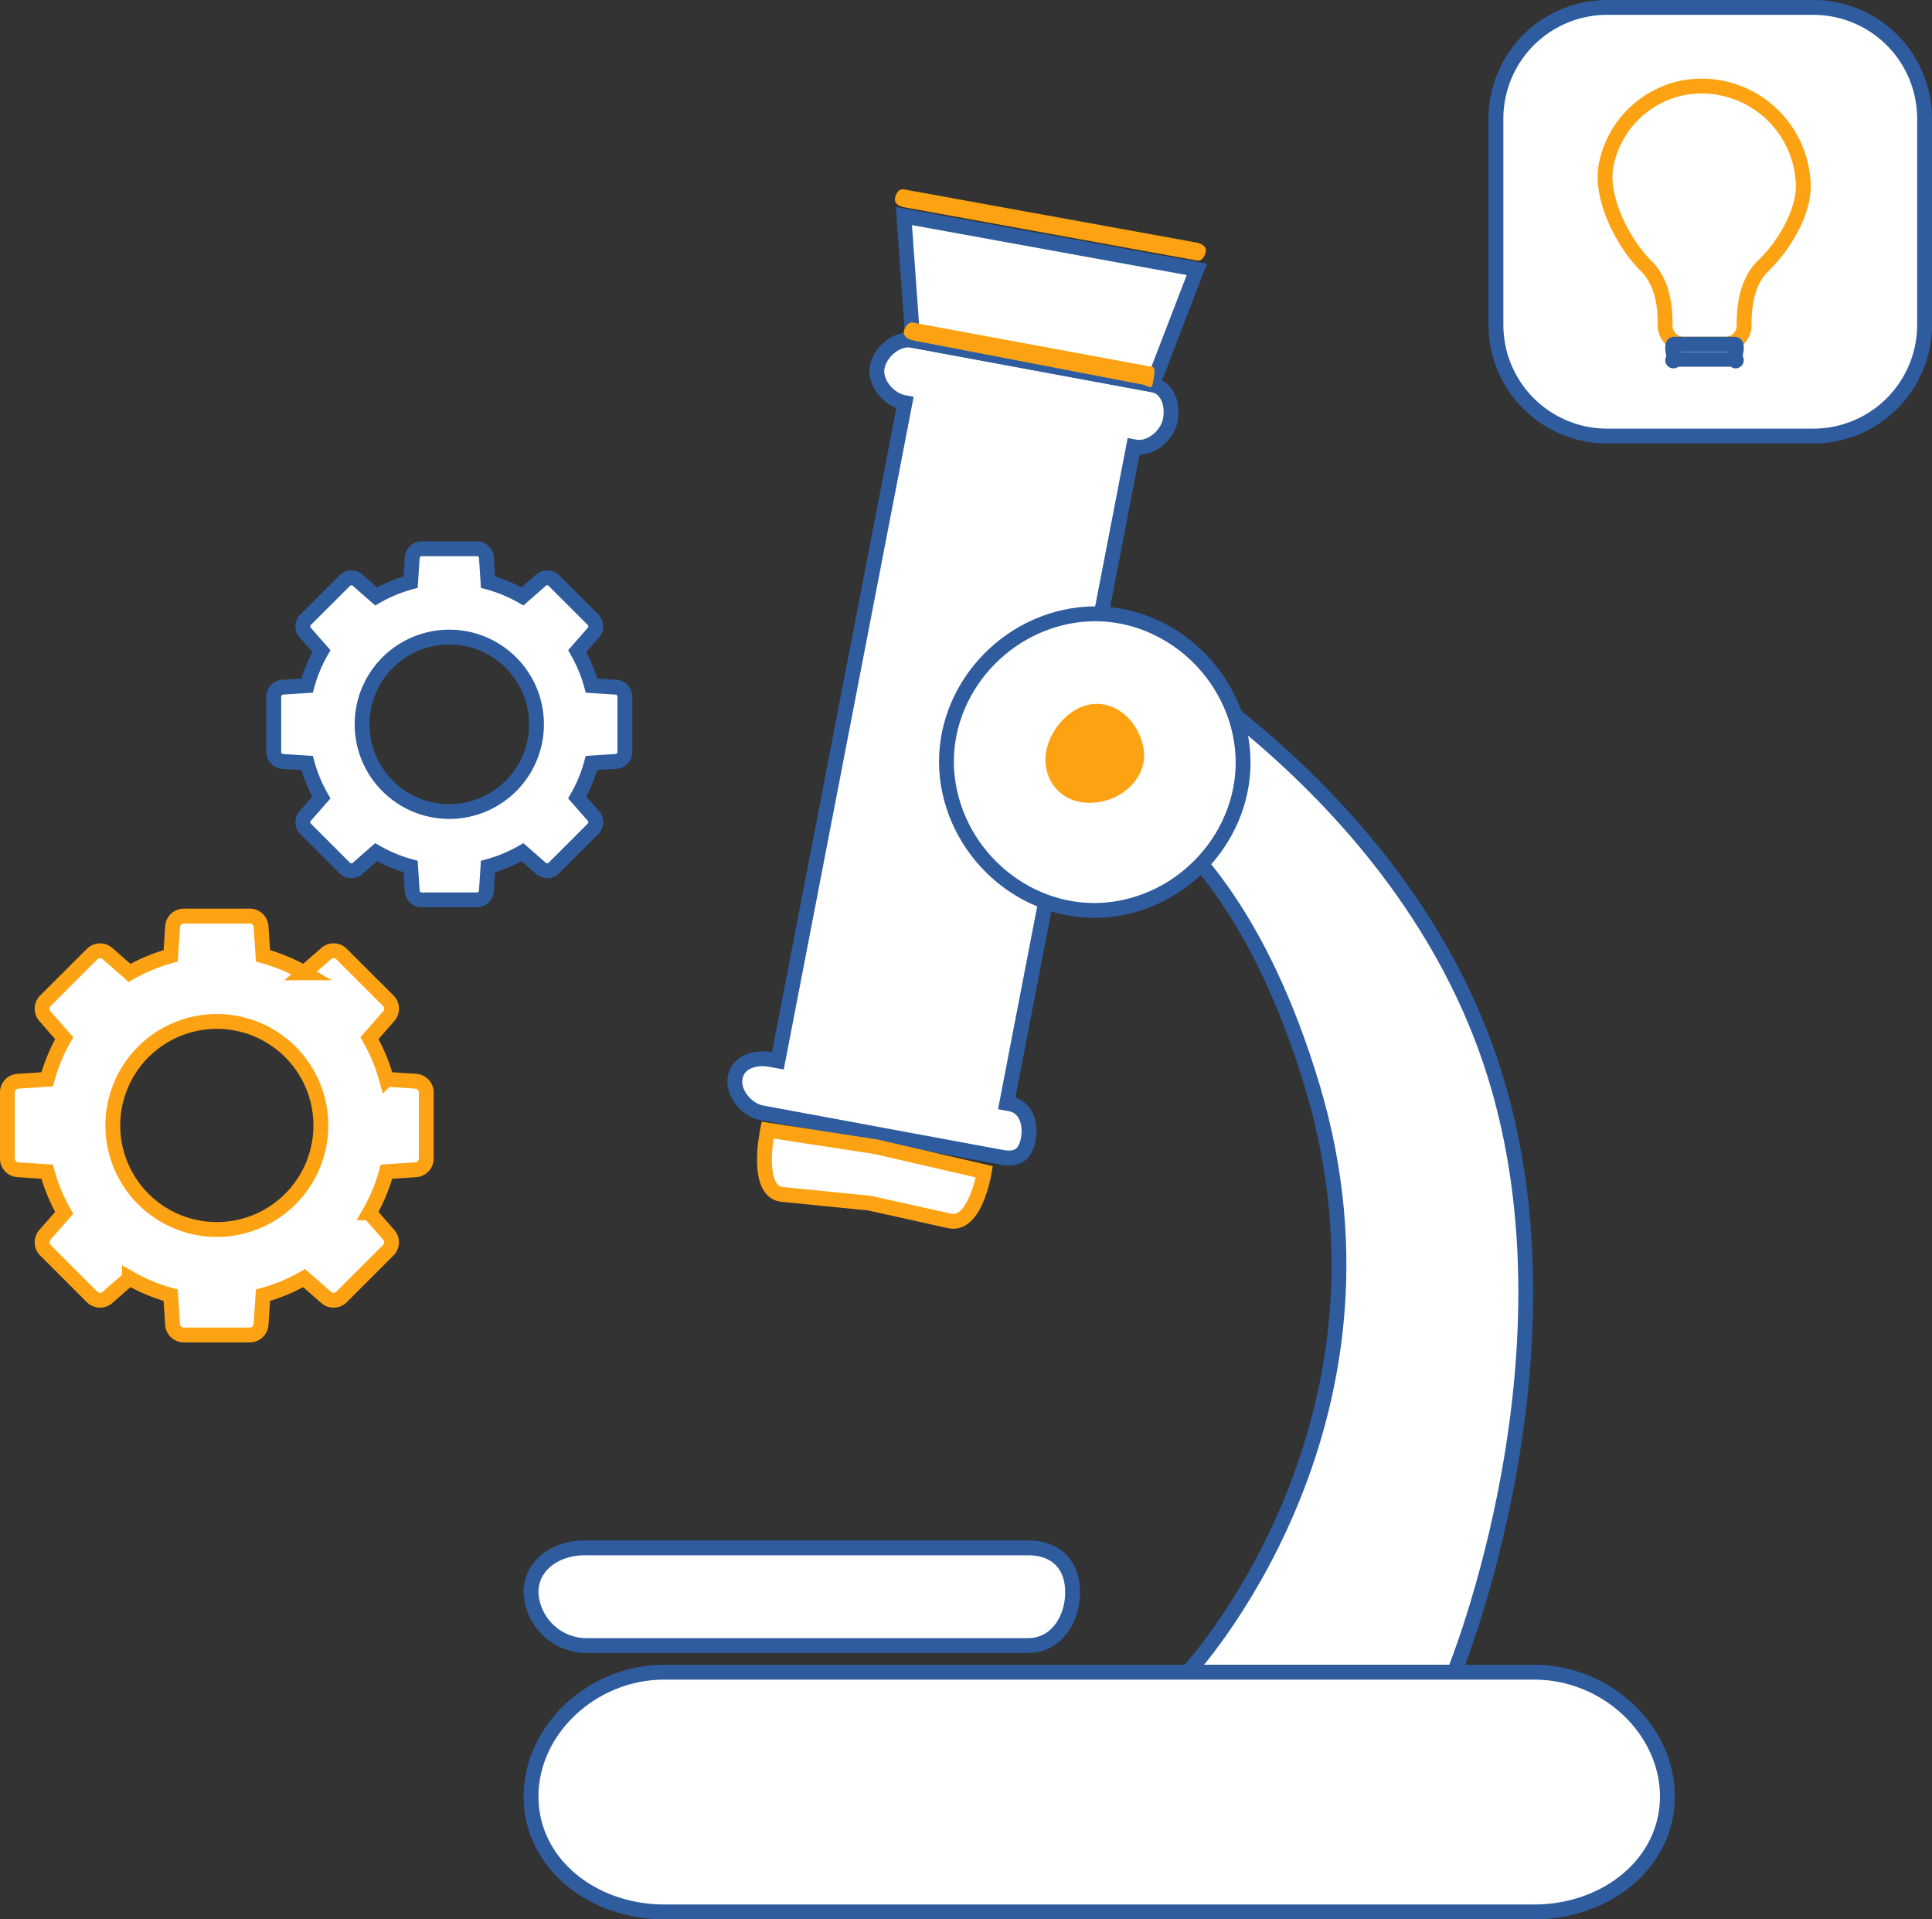
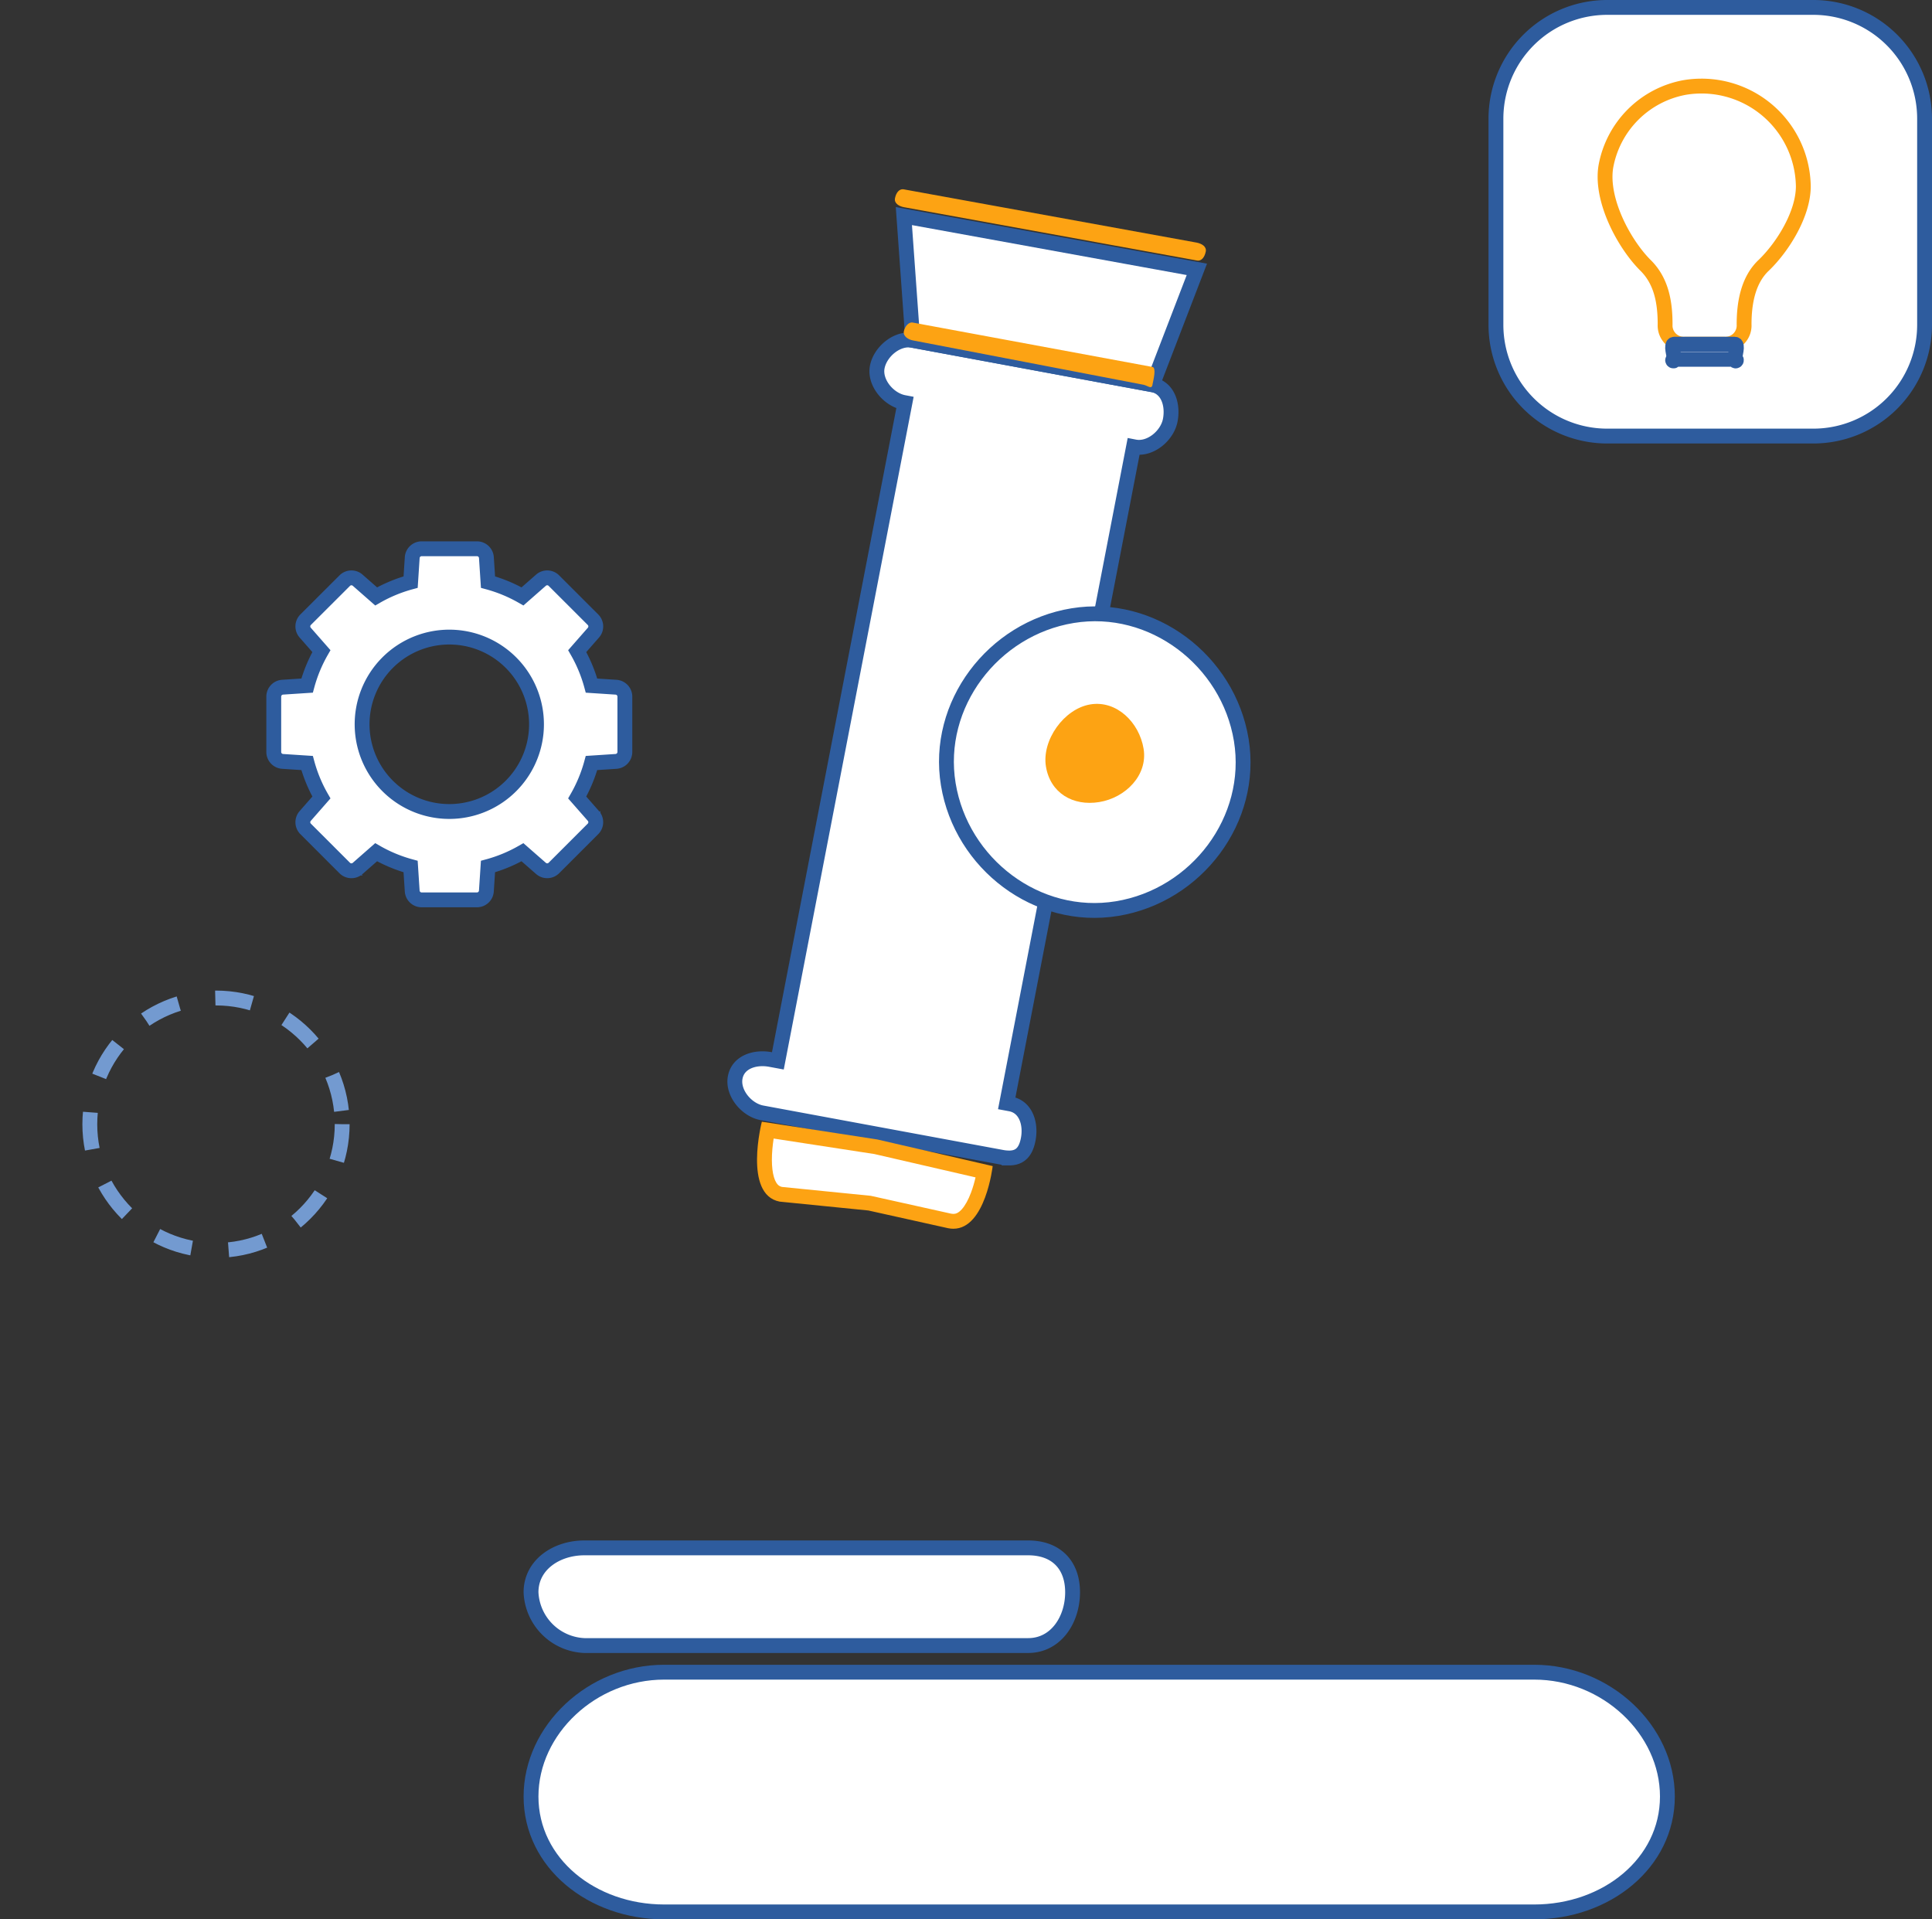
<svg xmlns="http://www.w3.org/2000/svg" width="260.225" height="258.5" viewBox="0 0 260.225 258.5">
  <rect x="0" y="0" width="260.225" height="258.5" fill="#333333" stroke="none" />
  <defs>
    <style>.a,.c,.e,.g{fill:#fff;}.a,.f,.g,.i{stroke:#2e5c9e;}.a,.d,.e,.f,.g,.h,.i{stroke-width:2px;}.b,.k{fill:#fda313;}.d,.f,.h,.i{fill:none;}.d{stroke:#739ad0;}.d,.e,.f,.g{stroke-miterlimit:10;}.d,.f{stroke-dasharray:5 5;}.e,.h{stroke:#fda313;}.j,.k{stroke:none;}</style>
  </defs>
  <g transform="translate(396.634 -7532.914)">
    <g transform="translate(-325.11 7558.412)">
      <path class="a" d="M35.926,110.068,3.639,104.087c-2.084-.4-3.986-2.7-3.586-4.78s2.689-2.795,4.779-2.395l.965.179L22.914,8.448l-.141-.027c-2.09-.4-3.992-2.7-3.588-4.779s2.7-3.992,4.781-3.588L56.252,6.031c2.086.4,2.8,2.69,2.395,4.785s-2.7,3.992-4.785,3.587l-.154-.03L36.625,102.8l.5.093c2.09.4,2.795,2.686,2.389,4.779-.328,1.717-1.131,2.5-2.57,2.5A5.387,5.387,0,0,1,35.926,110.068Z" transform="translate(27.451 20.291)" />
      <path class="a" d="M320.56,101.432l-1.2-16.741,39.462,7.175-5.979,15.545Z" transform="translate(-269.14 -81.087)" />
      <path class="b" d="M360.58,88.389c-.133.673-.523,1.328-1.2,1.2L319.923,82.41c-.673-.133-1.328-.523-1.2-1.2h0c.127-.673.528-1.323,1.2-1.2l39.462,7.175c.668.143,1.323.523,1.2,1.2Z" transform="translate(-269.699 -80.003)" />
      <path class="b" d="M352.452,121.933c-.128.673-.655.107-1.2,0l-31.091-5.979c-.546-.1-1.323-.528-1.2-1.2h0c.133-.678.64-1.3,1.2-1.2l32.287,5.979c.546.1.133,1.719,0,2.392Z" transform="translate(-268.745 -95.609)" />
      <g class="c" transform="translate(-249.734 -198.635)">
        <path class="j" d="M 306.621 337.627 C 306.621 337.627 306.621 337.627 306.621 337.627 C 306.466 337.627 306.304 337.612 306.139 337.581 L 295.392 335.192 L 295.333 335.18 L 295.274 335.174 L 283.365 333.983 C 282.744 333.853 282.289 333.532 281.937 332.976 C 280.772 331.138 281.188 327.406 281.596 325.341 L 296.182 327.585 L 310.784 330.955 C 310.643 331.732 310.38 332.92 309.943 334.091 C 309.531 335.191 309.051 336.055 308.516 336.657 C 307.935 337.31 307.315 337.627 306.621 337.627 Z" />
        <path class="k" d="M 282.415 326.479 C 282.349 326.91 282.286 327.396 282.241 327.912 C 282.062 329.965 282.259 331.615 282.781 332.44 C 282.978 332.751 283.196 332.915 283.523 332.994 L 295.374 334.179 L 295.492 334.19 L 295.609 334.216 L 306.337 336.6 C 306.437 336.618 306.532 336.627 306.621 336.627 C 306.89 336.627 307.264 336.556 307.762 336 C 308.206 335.503 308.633 334.731 308.995 333.769 C 309.264 333.056 309.463 332.332 309.607 331.709 L 295.993 328.568 L 282.415 326.479 M 280.825 324.211 L 296.37 326.602 L 311.916 330.19 C 311.916 330.19 310.949 338.627 306.621 338.627 C 306.402 338.627 306.173 338.606 305.937 338.56 L 295.175 336.169 L 283.217 334.973 C 278.296 334.024 280.825 324.211 280.825 324.211 Z" />
      </g>
-       <path class="a" d="M358.8,193.405S398.222,213.23,411.418,252s-4.783,82.51-4.783,82.51H370.761s30.581-32.872,16.741-78.923-40.657-44.245-40.657-44.245Z" transform="translate(-282.272 -134.795)" />
      <path class="a" d="M369.944,221.737c1.754,10.724-6.012,20.961-16.741,22.72s-20.956-6.012-22.72-16.741S336.5,206.755,347.224,205,368.179,211.014,369.944,221.737Z" transform="translate(-274.279 -147.581)" />
      <path class="b" d="M369.414,236.766c.581,3.549-2.425,6.594-5.979,7.175s-6.588-1.234-7.175-4.783,2.435-7.789,5.979-8.371S368.833,233.212,369.414,236.766Z" transform="translate(-286.904 -161.414)" />
      <path class="a" d="M293.439,442.476c0,3.722-2.257,7.175-5.979,7.175h-59.79a7.506,7.506,0,0,1-7.175-7.175h0c0-3.717,3.452-5.979,7.175-5.979h59.79c3.722,0,5.979,2.257,5.979,5.979Z" transform="translate(-220.495 -253.523)" />
      <path class="a" d="M331.207,486.51c0,8.994-8.23,15.545-17.937,15.545H196.082c-9.711,0-17.937-6.551-17.937-15.545h0c0-8.994,8.23-16.741,17.937-16.741H313.27c9.707,0,17.937,7.744,17.937,16.741Z" transform="translate(-178.145 -270.053)" />
    </g>
    <g transform="translate(-395.634 7606.823)">
      <g transform="translate(0 49.469)">
        <circle class="d" cx="16.996" cy="16.996" r="16.996" transform="translate(11.097 11.036)" />
-         <path class="e" d="M164.728,33.157V24.273a1.519,1.519,0,0,0-1.419-1.517l-3.938-.258a23.433,23.433,0,0,0-2.3-5.541l2.6-2.968a1.519,1.519,0,0,0-.066-2.076l-6.288-6.284a1.519,1.519,0,0,0-2.076-.066l-2.968,2.6a23.5,23.5,0,0,0-5.541-2.3l-.258-3.938A1.519,1.519,0,0,0,140.961.51h-8.884a1.519,1.519,0,0,0-1.517,1.419L130.3,5.867a23.435,23.435,0,0,0-5.541,2.3l-2.968-2.6a1.519,1.519,0,0,0-2.076.066l-6.288,6.28a1.519,1.519,0,0,0-.066,2.076l2.6,2.968a23.5,23.5,0,0,0-2.3,5.541l-3.938.258a1.519,1.519,0,0,0-1.419,1.517v8.888a1.519,1.519,0,0,0,1.419,1.517l3.938.258a23.433,23.433,0,0,0,2.3,5.541l-2.6,2.968a1.519,1.519,0,0,0,.067,2.076l6.284,6.284a1.519,1.519,0,0,0,2.076.066l2.968-2.6a23.5,23.5,0,0,0,5.541,2.3l.258,3.938a1.519,1.519,0,0,0,1.517,1.419h8.884a1.519,1.519,0,0,0,1.517-1.419l.258-3.938a23.434,23.434,0,0,0,5.541-2.3l2.968,2.6a1.519,1.519,0,0,0,2.076-.066l6.284-6.284a1.519,1.519,0,0,0,.066-2.076l-2.6-2.968a23.5,23.5,0,0,0,2.3-5.541l3.938-.258A1.523,1.523,0,0,0,164.728,33.157Zm-26.782,9.494a14.011,14.011,0,1,1,12.509-12.509A14.016,14.016,0,0,1,137.946,42.651Z" transform="translate(-108.31 -0.51)" />
      </g>
      <g transform="translate(35.874 0)">
        <circle class="f" cx="14.247" cy="14.247" r="14.247" transform="translate(9.302 9.251)" />
        <path class="g" d="M155.6,27.876V20.429a1.273,1.273,0,0,0-1.19-1.272l-3.3-.216a19.642,19.642,0,0,0-1.927-4.645l2.183-2.488a1.273,1.273,0,0,0-.056-1.74L146.04,4.8a1.273,1.273,0,0,0-1.741-.056l-2.488,2.183A19.7,19.7,0,0,0,137.167,5l-.216-3.3A1.273,1.273,0,0,0,135.679.51h-7.447A1.273,1.273,0,0,0,126.96,1.7L126.744,5A19.644,19.644,0,0,0,122.1,6.928l-2.488-2.183a1.273,1.273,0,0,0-1.74.056L112.6,10.065a1.273,1.273,0,0,0-.056,1.74l2.183,2.488a19.7,19.7,0,0,0-1.927,4.645l-3.3.216a1.273,1.273,0,0,0-1.19,1.272v7.45a1.273,1.273,0,0,0,1.19,1.272l3.3.216a19.643,19.643,0,0,0,1.927,4.645L112.545,36.5a1.273,1.273,0,0,0,.056,1.74l5.267,5.267a1.273,1.273,0,0,0,1.74.056l2.488-2.183a19.7,19.7,0,0,0,4.645,1.927l.216,3.3a1.273,1.273,0,0,0,1.272,1.19h7.447a1.273,1.273,0,0,0,1.272-1.19l.216-3.3a19.643,19.643,0,0,0,4.645-1.927L144.3,43.56a1.273,1.273,0,0,0,1.741-.056l5.267-5.267a1.273,1.273,0,0,0,.056-1.74l-2.183-2.488a19.7,19.7,0,0,0,1.927-4.645l3.3-.216A1.276,1.276,0,0,0,155.6,27.876Zm-22.449,7.958a11.745,11.745,0,1,1,10.486-10.486A11.748,11.748,0,0,1,133.152,35.834Z" transform="translate(-108.31 -0.51)" />
      </g>
    </g>
    <g transform="translate(-195.143 7533.914)">
      <g transform="translate(0 0)">
        <g transform="translate(0 0)">
          <path class="g" d="M80.123,125.5H52.355A14.985,14.985,0,0,1,37.38,110.525V82.749A14.985,14.985,0,0,1,52.355,67.77H80.139A14.985,14.985,0,0,1,95.114,82.749v27.792A14.985,14.985,0,0,1,80.123,125.5Z" transform="translate(-37.38 -67.77)" />
        </g>
      </g>
      <g transform="translate(14.699 10.567)">
        <path class="h" d="M155.861,72.449a13.714,13.714,0,0,0-15.956-13.3,13.213,13.213,0,0,0-10.637,10.64c-.75,4.5,2.452,10.433,5.319,13.3,2.161,2.117,2.659,4.981,2.659,7.98h0a2.521,2.521,0,0,0,2.659,2.66h5.319a2.521,2.521,0,0,0,2.659-2.66h0c0-2.911.543-6,2.659-7.98C153.1,80.619,155.861,76.2,155.861,72.449Z" transform="translate(-129.158 -58.938)" />
        <path class="i" d="M139.293,67.949h-8.146c-.506,0,0,1.53,0,2.037s-.506,0,0,0h8.146c.506,0,0,.507,0,0S139.8,67.949,139.293,67.949Z" transform="translate(-121.826 -33.158)" />
      </g>
    </g>
  </g>
</svg>